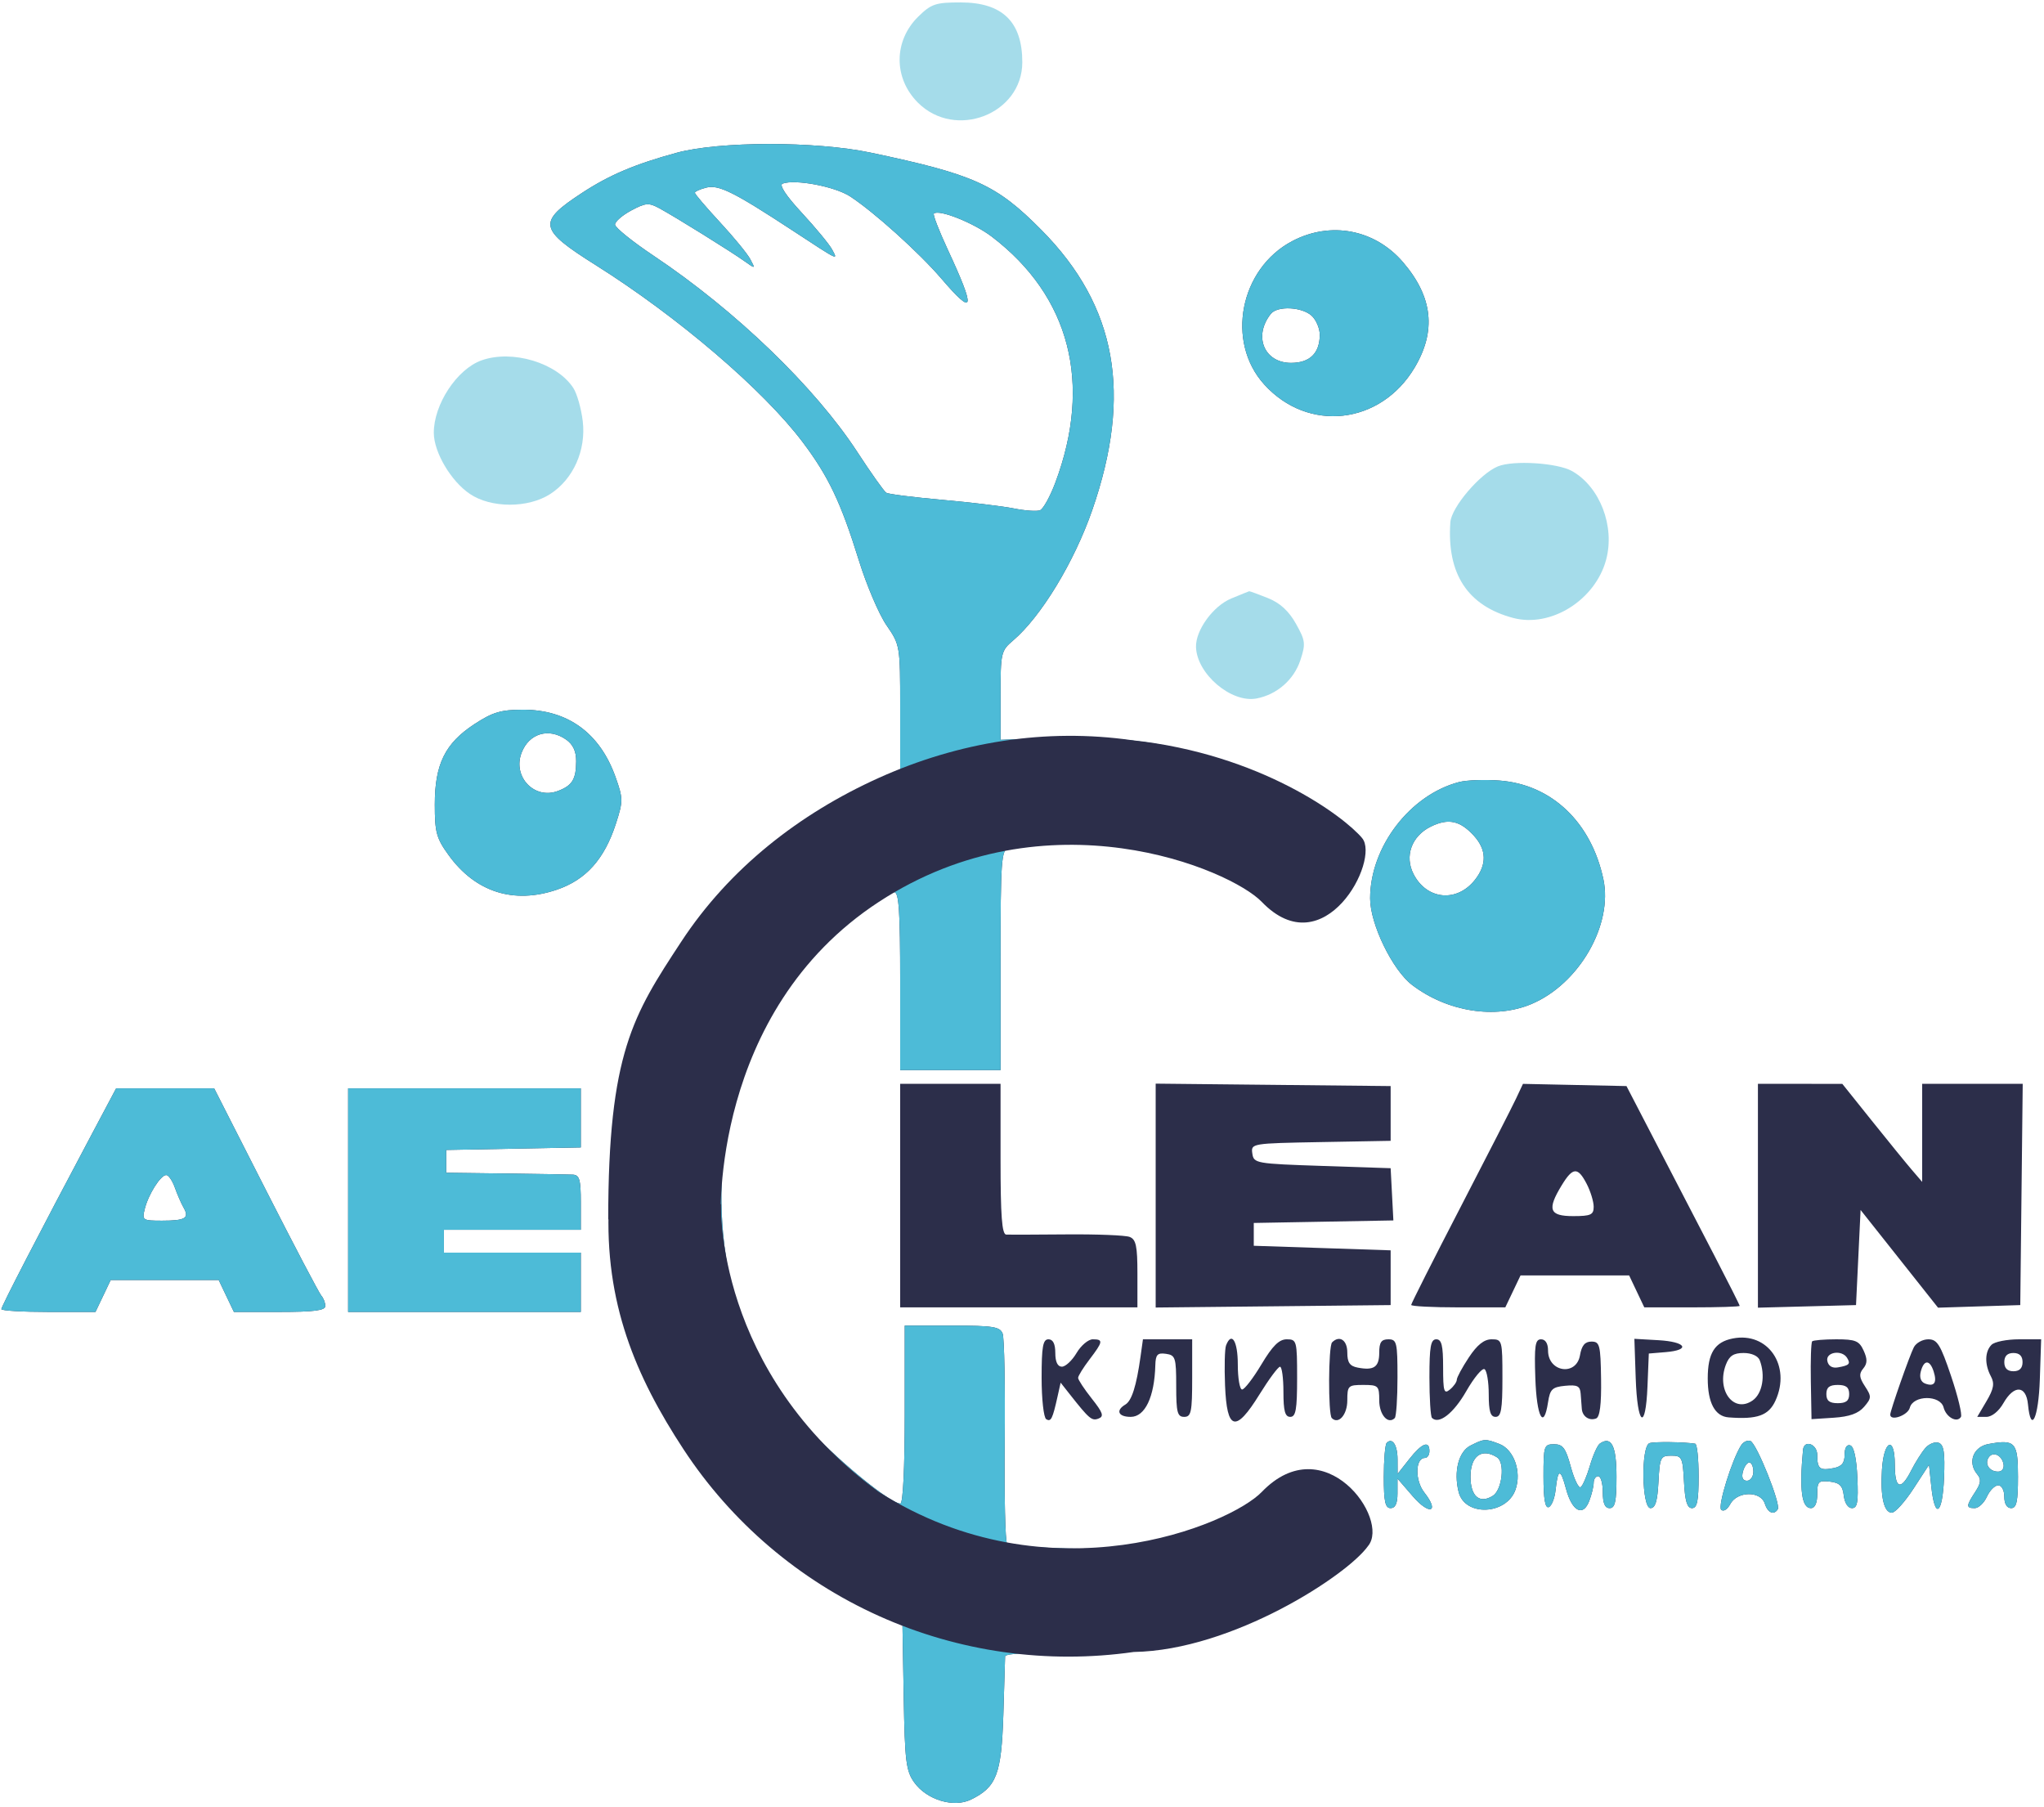
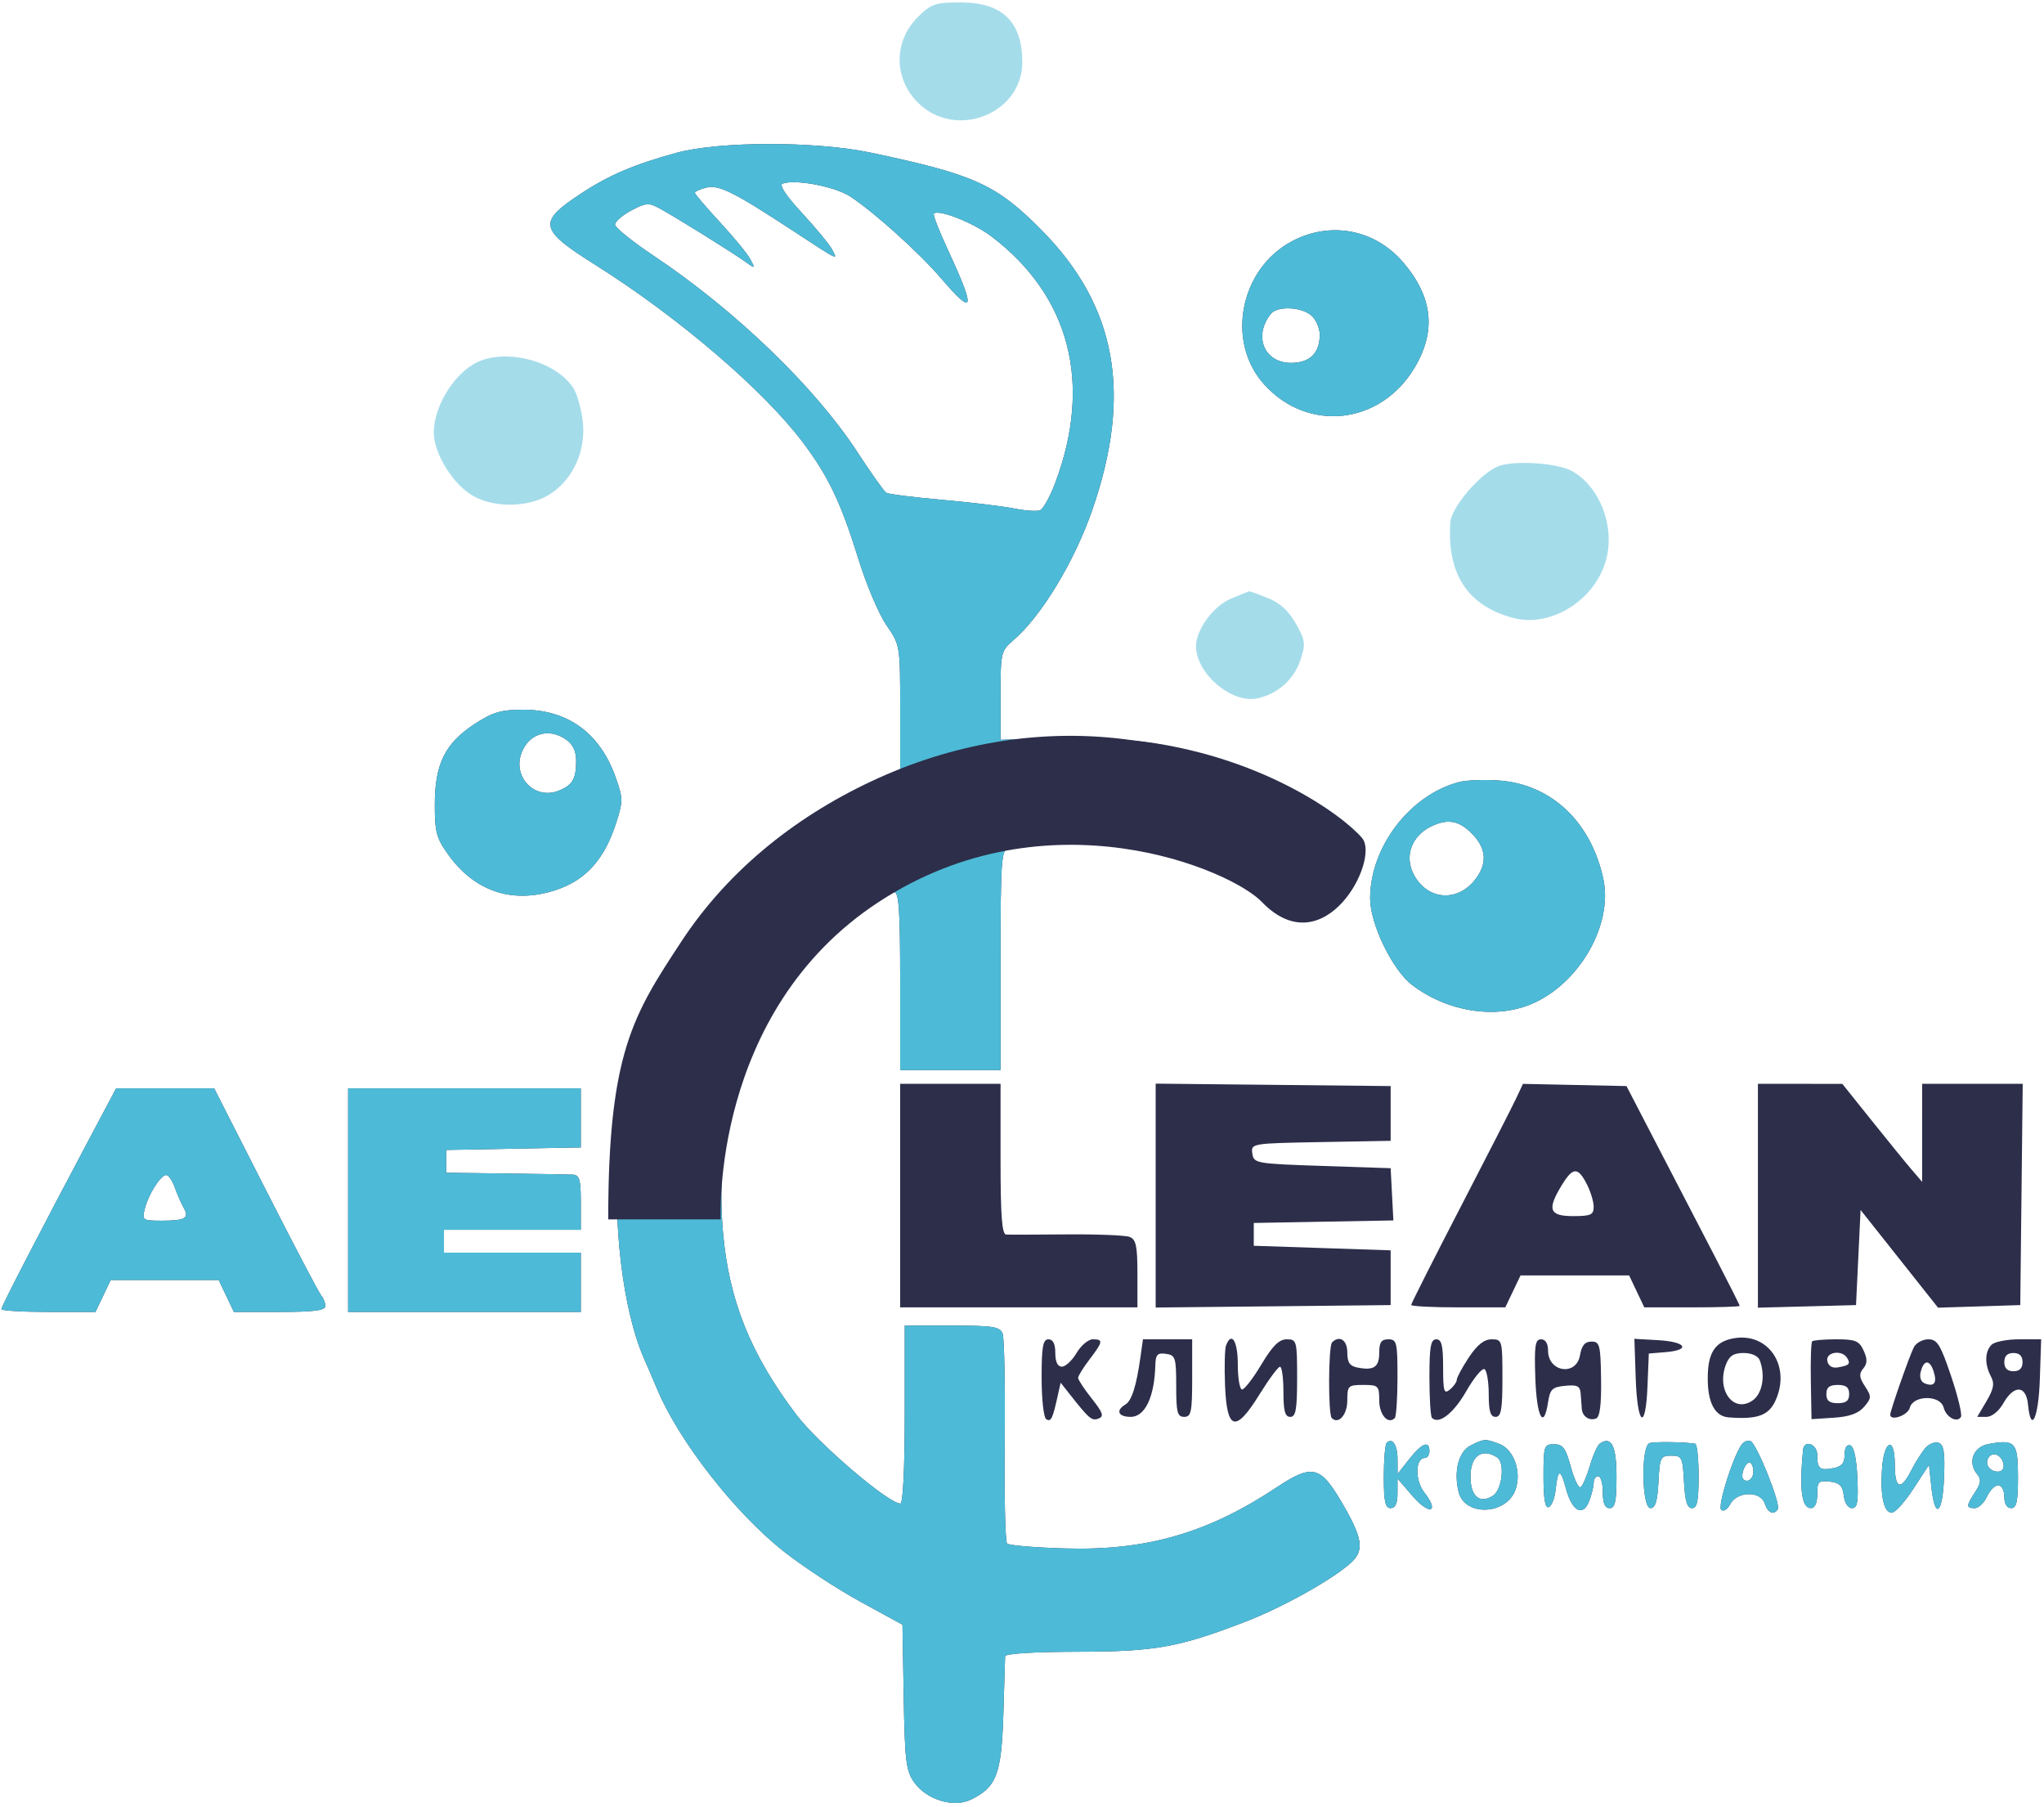
<svg xmlns="http://www.w3.org/2000/svg" width="448" height="396" viewBox="0 0 448 396" fill="none">
  <path fill-rule="evenodd" clip-rule="evenodd" d="M148.299 33.486C139.164 35.981 133.607 38.334 127.642 42.231C117.727 48.71 118.002 50.196 130.582 58.111C148.591 69.444 167.293 85.439 175.92 96.888C181.598 104.423 184.311 110.134 188.256 122.853C189.932 128.255 192.652 134.636 194.301 137.033C197.272 141.35 197.299 141.515 197.299 155.006V168.622L192.549 170.853C173.38 179.858 157.232 195.195 146.565 214.53C141.488 223.732 136.576 239.915 135.638 250.53C134.132 267.582 136.471 287.294 141.275 298.03C141.767 299.13 143.048 302.109 144.121 304.651C148.899 315.966 161.184 331.669 171.802 340.034C175.988 343.332 183.55 348.29 188.606 351.052L197.799 356.075L198.075 371.934C198.32 385.99 198.581 388.118 200.375 390.637C203.104 394.469 209.028 396.259 212.826 394.398C218.424 391.656 219.485 388.88 219.91 375.857C220.124 369.313 220.3 363.525 220.3 362.994C220.301 362.417 226.623 362.02 236.05 362.006C253.167 361.98 258.194 361.088 272.799 355.487C281.135 352.29 292.282 346.057 296.212 342.397C299.129 339.679 298.629 336.906 293.741 328.701C289.298 321.242 287.469 320.895 279.712 326.044C264.732 335.987 251.309 339.863 233.573 339.368C226.911 339.182 221.131 338.699 220.728 338.295C220.325 337.891 220.092 327.763 220.209 315.789C220.327 303.815 220.122 293.233 219.754 292.274C219.177 290.77 217.654 290.53 208.692 290.53H198.299V310.03C198.299 321.742 197.918 329.53 197.345 329.53C194.722 329.53 179.331 316.38 174.522 310.03C164.545 296.858 159.776 285.016 158.476 270.189C156.391 246.404 163.272 225.51 178.748 208.637C183.305 203.669 194.017 195.53 195.999 195.53C197.021 195.53 197.299 199.697 197.299 215.03V234.53H208.299H219.299V210.499C219.299 188.552 219.451 186.405 221.049 185.749C222.012 185.353 228.649 185.03 235.799 185.03C252.801 185.03 262.221 187.639 277.297 196.522C281.97 199.277 286.541 201.53 287.453 201.53C290.405 201.53 299.799 186.996 298.699 184.13C297.844 181.901 283.983 173.289 275.299 169.591C260.925 163.471 247.933 161.166 231.049 161.74L219.299 162.139V152.423C219.299 143.058 219.398 142.623 222.049 140.368C228.169 135.16 235.45 123.171 239.393 111.805C248.231 86.335 244.748 67.075 228.299 50.45C218.372 40.416 213.601 38.253 190.799 33.447C178.815 30.922 157.616 30.941 148.299 33.486ZM186.299 43.03C191.504 46.414 201.436 55.354 206.296 61.03C213.584 69.541 213.919 68.013 207.698 54.634C205.806 50.566 204.447 47.048 204.678 46.818C205.719 45.776 213.421 48.843 217.405 51.885C234.524 64.959 239.443 84.033 231.305 105.783C230.161 108.842 228.648 111.566 227.943 111.836C227.239 112.107 224.668 111.926 222.231 111.436C219.793 110.945 212.696 110.092 206.459 109.54C200.221 108.988 194.727 108.295 194.25 108C193.772 107.704 190.923 103.691 187.918 99.081C178.637 84.843 161.214 68.052 143.299 56.08C138.624 52.956 134.799 49.868 134.799 49.217C134.799 48.566 136.396 47.178 138.349 46.131C141.494 44.446 142.194 44.388 144.489 45.629C147.923 47.486 160.17 55.099 163.205 57.264C165.57 58.952 165.591 58.944 164.444 56.8C163.802 55.601 160.807 51.952 157.788 48.691C154.769 45.431 152.299 42.534 152.299 42.255C152.299 41.975 153.436 41.461 154.827 41.112C157.536 40.433 160.845 42.083 173.799 50.576C184.017 57.275 183.682 57.114 182.388 54.696C181.777 53.554 178.796 49.941 175.765 46.666C172.264 42.886 170.717 40.54 171.526 40.241C174.272 39.224 182.971 40.867 186.299 43.03ZM283.206 52.857C271.752 58.904 268.63 74.894 277.078 84.247C286.679 94.877 302.584 93.105 310.049 80.574C314.846 72.521 314.037 65.088 307.535 57.493C301.346 50.262 291.628 48.41 283.206 52.857ZM287.47 69.185C288.476 70.095 289.285 72.008 289.267 73.435C289.218 77.447 287.063 79.53 282.962 79.53C277.067 79.53 274.65 73.647 278.544 68.78C279.973 66.994 285.317 67.236 287.47 69.185ZM103.989 158.699C97.549 162.911 95.299 167.479 95.299 176.34C95.299 182.424 95.654 183.719 98.329 187.413C104.207 195.528 112.59 198.205 122.051 194.989C128.434 192.82 132.481 188.291 134.995 180.508C136.588 175.577 136.583 175.009 134.917 170.317C131.484 160.65 124.428 155.522 114.589 155.542C109.794 155.552 107.973 156.094 103.989 158.699ZM124.076 162.087C125.592 163.148 126.294 164.659 126.284 166.837C126.265 170.805 125.422 172.175 122.271 173.36C117.123 175.295 112.315 170.249 114.309 165.003C115.935 160.726 120.281 159.428 124.076 162.087ZM319.799 171.399C309.032 174.205 300.298 185.63 300.3 196.906C300.301 202.508 305.187 212.58 309.499 215.869C317.204 221.746 327.72 223.418 335.697 220.033C346.14 215.602 353.567 202.668 351.418 192.651C348.744 180.183 340.088 171.957 328.715 171.076C325.461 170.824 321.449 170.97 319.799 171.399ZM323.049 183.167C325.835 186.231 325.915 189.478 323.287 192.818C319.333 197.845 312.754 197.244 309.83 191.59C307.787 187.639 309.386 183.229 313.614 181.154C317.426 179.283 320.022 179.837 323.049 183.167ZM197.299 262.03V286.53H223.299H249.299V279.137C249.299 273.091 248.988 271.625 247.593 271.089C246.654 270.729 240.467 270.48 233.843 270.536C227.219 270.592 221.237 270.613 220.549 270.584C219.602 270.543 219.299 266.535 219.299 254.03V237.53H208.299H197.299V262.03ZM253.299 262.03V286.564L279.049 286.297L304.799 286.03V280.03V274.03L289.799 273.53L274.799 273.03V270.53V268.03L290.098 267.754L305.397 267.477L305.098 261.754L304.799 256.03L289.799 255.53C275.233 255.044 274.79 254.966 274.483 252.806C274.169 250.601 274.295 250.58 289.483 250.306L304.799 250.03V244.03V238.03L279.049 237.763L253.299 237.496V262.03ZM332.277 240.788C331.44 242.571 325.928 253.352 320.027 264.746C314.127 276.14 309.299 285.703 309.299 285.996C309.299 286.29 313.941 286.53 319.614 286.53H329.929L331.598 283.03L333.267 279.53H345.169H357.071L358.732 283.03L360.393 286.53H370.846C376.595 286.53 381.299 286.382 381.299 286.2C381.299 286.019 378.866 281.182 375.893 275.45C372.92 269.719 367.337 258.955 363.488 251.53L356.488 238.03L345.144 237.788L333.799 237.546L332.277 240.788ZM385.299 262.064V286.598L396.049 286.314L406.799 286.03L407.299 275.605L407.799 265.18L416.288 275.889L424.777 286.599L433.788 286.314L442.799 286.03L443.067 261.78L443.335 237.53H432.317H421.299L421.298 248.28L421.297 259.03L419.048 256.409C417.811 254.967 413.874 250.134 410.299 245.668L403.799 237.549L394.549 237.539L385.299 237.53V262.064ZM20.012 248.78C8.573 270.323 0.299 286.331 0.299 286.919C0.299 287.255 4.941 287.53 10.614 287.53H20.929L22.598 284.03L24.267 280.53H36.098H47.929L49.598 284.03L51.267 287.53H61.283C68.835 287.53 71.299 287.21 71.299 286.23C71.299 285.515 70.911 284.502 70.437 283.98C69.963 283.458 64.483 273.018 58.258 260.78L46.941 238.53H36.198H25.454L20.012 248.78ZM76.299 263.03V287.53H101.799H127.299V281.03V274.53H112.299H97.299V272.03V269.53H112.299H127.299V263.53C127.299 258.516 127.011 257.516 125.549 257.442C124.586 257.394 117.949 257.282 110.799 257.192L97.799 257.03V254.53V252.03L112.549 251.753L127.299 251.477V245.003V238.53H101.799H76.299V263.03ZM347.773 259.48C348.612 261.103 349.299 263.353 349.299 264.48C349.299 266.243 348.669 266.53 344.799 266.53C339.571 266.53 339.041 265.106 342.288 259.78C344.737 255.764 345.821 255.705 347.773 259.48ZM38.324 260.28C38.861 261.792 39.723 263.769 40.241 264.672C41.556 266.969 40.631 267.53 35.524 267.53C31.238 267.53 31.105 267.439 31.736 264.926C32.539 261.726 35.207 257.53 36.439 257.53C36.939 257.53 37.788 258.768 38.324 260.28ZM379.799 293.345C375.823 294.124 374.299 296.553 374.299 302.114C374.299 307.458 375.881 310.409 378.87 310.641C385.161 311.13 387.655 310.238 389.147 306.964C392.627 299.327 387.486 291.838 379.799 293.345ZM228.299 301.971C228.299 306.614 228.752 310.692 229.306 311.034C230.356 311.683 230.691 311.012 231.8 306.03L232.468 303.03L234.437 305.53C238.742 310.996 239.299 311.467 240.771 310.902C242.018 310.424 241.748 309.622 239.298 306.529C237.649 304.446 236.299 302.399 236.299 301.98C236.299 301.562 237.424 299.744 238.799 297.941C241.775 294.04 241.857 293.53 239.515 293.53C238.533 293.53 236.933 294.88 235.958 296.53C234.983 298.18 233.536 299.53 232.742 299.53C231.805 299.53 231.299 298.478 231.299 296.53C231.299 294.53 230.799 293.53 229.799 293.53C228.584 293.53 228.299 295.135 228.299 301.971ZM249.985 297.28C249.079 303.757 248.054 307.003 246.653 307.83C244.477 309.115 245.09 310.53 247.824 310.53C250.96 310.53 253.033 306.182 253.222 299.21C253.286 296.876 253.686 296.446 255.549 296.71C257.629 297.006 257.799 297.541 257.799 303.78C257.799 309.542 258.055 310.53 259.549 310.53C261.078 310.53 261.299 309.459 261.299 302.03V293.53H255.904H250.509L249.985 297.28ZM268.721 294.874C268.437 295.613 268.339 299.545 268.502 303.613C268.902 313.571 270.809 314.076 276.047 305.614C278.111 302.28 280.136 299.547 280.549 299.541C280.962 299.535 281.299 302.005 281.299 305.03C281.299 309.252 281.647 310.53 282.799 310.53C284.015 310.53 284.299 308.919 284.299 302.03C284.299 293.864 284.21 293.53 282.033 293.53C280.351 293.53 278.918 294.949 276.477 299.03C274.667 302.055 272.762 304.53 272.243 304.53C271.724 304.53 271.299 302.055 271.299 299.03C271.299 293.905 269.936 291.707 268.721 294.874ZM291.966 294.197C291.138 295.024 291.076 309.974 291.897 310.794C293.369 312.267 295.299 310.071 295.299 306.923C295.299 303.712 295.487 303.53 298.799 303.53C302.111 303.53 302.299 303.712 302.299 306.923C302.299 310.071 304.229 312.267 305.701 310.794C306.03 310.466 306.299 306.447 306.299 301.863C306.299 294.197 306.139 293.53 304.299 293.53C302.756 293.53 302.299 294.197 302.299 296.447C302.299 299.608 301.144 300.414 297.587 299.734C295.833 299.399 295.299 298.624 295.299 296.413C295.299 293.702 293.594 292.568 291.966 294.197ZM313.299 301.863C313.299 306.447 313.55 310.448 313.857 310.755C315.37 312.267 318.595 309.756 321.37 304.905C323.068 301.938 324.872 299.766 325.378 300.079C325.885 300.392 326.299 302.871 326.299 305.589C326.299 309.314 326.668 310.53 327.799 310.53C329.015 310.53 329.299 308.919 329.299 302.03C329.299 293.757 329.236 293.53 326.932 293.53C325.28 293.53 323.769 294.733 321.932 297.509C320.484 299.697 319.299 301.892 319.299 302.386C319.299 302.881 318.624 303.845 317.799 304.53C316.493 305.614 316.299 304.981 316.299 299.652C316.299 294.877 315.969 293.53 314.799 293.53C313.586 293.53 313.299 295.123 313.299 301.863ZM336.51 302.036C336.801 310.588 338.355 313.532 339.299 307.319C339.733 304.464 340.228 303.989 343.049 303.717C345.73 303.458 346.325 303.765 346.449 305.467C346.532 306.601 346.644 308.093 346.699 308.78C346.832 310.447 348.333 311.454 349.829 310.88C350.655 310.563 351.002 307.811 350.92 302.223C350.81 294.751 350.624 294.03 348.809 294.03C347.38 294.03 346.672 294.876 346.299 297.03C345.497 301.662 339.299 300.746 339.299 295.995C339.299 294.443 338.729 293.53 337.76 293.53C336.473 293.53 336.268 294.921 336.51 302.036ZM358.509 301.982C358.866 312.509 360.686 313.816 361.092 303.838L361.384 296.646L365.092 296.338C370.648 295.876 369.555 294.073 363.509 293.726L358.22 293.423L358.509 301.982ZM397.19 293.973C396.946 294.216 396.814 298.154 396.896 302.723L397.045 311.03L401.922 310.715C405.35 310.493 407.326 309.783 408.572 308.325C410.209 306.411 410.223 306.063 408.756 303.823C407.493 301.896 407.415 301.095 408.379 299.933C409.297 298.827 409.319 297.868 408.467 296C407.495 293.867 406.68 293.53 402.487 293.53C399.817 293.53 397.433 293.729 397.19 293.973ZM419.468 295.28C418.525 297.11 414.299 309.173 414.299 310.034C414.299 311.559 418.15 310.209 418.589 308.53C419.319 305.738 425.265 305.683 425.991 308.461C426.557 310.625 428.937 311.925 429.794 310.539C430.101 310.041 429.129 306.011 427.634 301.582C425.301 294.671 424.594 293.53 422.643 293.53C421.392 293.53 419.964 294.318 419.468 295.28ZM436.499 294.73C435.014 296.215 434.959 299.027 436.364 301.652C437.196 303.205 436.983 304.4 435.398 307.087L433.366 310.53H435.379C436.569 310.53 438.089 309.305 439.096 307.536C441.417 303.456 444.08 303.576 444.486 307.78C445.123 314.39 446.805 310.834 447.088 302.28L447.377 293.53H442.538C439.877 293.53 437.159 294.07 436.499 294.73ZM385.692 298.112C386.981 301.47 386.286 305.425 384.144 306.926C379.993 309.833 376.143 304.701 378.273 299.099C379.014 297.15 379.954 296.53 382.167 296.53C383.905 296.53 385.33 297.17 385.692 298.112ZM404.84 297.597C405.653 298.913 405.333 299.246 402.835 299.685C401.588 299.904 400.74 299.392 400.512 298.28C400.108 296.317 403.699 295.75 404.84 297.597ZM443.299 298.53C443.299 299.863 442.632 300.53 441.299 300.53C439.966 300.53 439.299 299.863 439.299 298.53C439.299 297.197 439.966 296.53 441.299 296.53C442.632 296.53 443.299 297.197 443.299 298.53ZM423.823 300.605C424.605 303.069 423.935 303.988 421.92 303.215C421.009 302.865 420.658 301.872 420.993 300.591C421.685 297.947 422.981 297.953 423.823 300.605ZM405.299 305.53C405.299 306.997 404.632 307.53 402.799 307.53C400.966 307.53 400.299 306.997 400.299 305.53C400.299 304.063 400.966 303.53 402.799 303.53C404.632 303.53 405.299 304.063 405.299 305.53ZM303.938 316.224C303.587 316.576 303.299 319.938 303.299 323.697C303.299 329.104 303.612 330.53 304.799 330.53C305.824 330.53 306.299 329.503 306.299 327.291V324.052L309.653 327.932C313.318 332.174 315.589 331.44 312.186 327.113C310.086 324.444 310.172 319.53 312.318 319.53C312.858 319.53 313.299 318.855 313.299 318.03C313.299 315.625 311.638 316.283 308.883 319.78L306.321 323.03L306.31 319.839C306.299 316.687 305.181 314.982 303.938 316.224ZM322.299 316.818C319.69 318.131 318.574 322.504 319.701 326.997C321.067 332.44 330.227 332.043 332.174 326.457C333.544 322.53 331.814 317.676 328.611 316.459C325.526 315.286 325.32 315.298 322.299 316.818ZM350.66 316.373C350.133 316.734 349.149 318.924 348.473 321.238C347.797 323.552 346.882 325.67 346.44 325.943C345.998 326.216 345.029 324.21 344.287 321.485C343.163 317.357 342.55 316.53 340.618 316.53C338.411 316.53 338.299 316.872 338.299 323.613C338.299 328.474 338.657 330.577 339.44 330.316C340.067 330.107 340.747 328.415 340.951 326.555C341.473 321.787 342.008 321.734 343.244 326.326C344.575 331.269 346.977 332.506 348.331 328.946C348.863 327.546 349.299 325.754 349.299 324.965C349.299 324.176 349.749 323.53 350.299 323.53C350.849 323.53 351.299 325.105 351.299 327.03C351.299 329.474 351.751 330.53 352.799 330.53C353.987 330.53 354.299 329.097 354.299 323.637C354.299 316.873 353.181 314.642 350.66 316.373ZM361.541 316.283C359.628 316.92 359.827 330.53 361.749 330.53C362.813 330.53 363.279 328.999 363.499 324.78C363.78 319.393 363.957 319.03 366.299 319.03C368.641 319.03 368.818 319.393 369.099 324.78C369.319 328.999 369.785 330.53 370.849 330.53C371.978 330.53 372.299 328.978 372.299 323.53C372.299 319.68 371.962 316.477 371.549 316.411C369.054 316.016 362.59 315.933 361.541 316.283ZM381.641 316.727C379.628 319.843 376.448 330.079 377.246 330.877C377.736 331.367 378.604 330.829 379.242 329.637C380.764 326.793 385.907 326.72 386.799 329.53C387.444 331.562 388.798 332.15 389.651 330.77C390.354 329.632 384.98 316.253 383.641 315.809C383.004 315.597 382.104 316.011 381.641 316.727ZM422.014 317.347C421.203 318.273 419.799 320.492 418.894 322.28C416.597 326.814 415.299 326.332 415.299 320.947C415.299 314.622 412.904 315.555 412.487 322.042C412.104 327.997 412.909 331.53 414.65 331.53C415.372 331.53 417.5 329.167 419.381 326.28L422.799 321.03L423.299 325.805C424.066 333.13 425.76 331.976 426.09 323.903C426.315 318.408 426.05 316.648 424.934 316.22C424.138 315.915 422.824 316.422 422.014 317.347ZM435.799 316.487C432.478 317.102 431.208 320.51 433.341 323.08C434.28 324.212 434.19 325.047 432.917 326.99C430.914 330.047 430.901 330.53 432.82 330.53C433.657 330.53 434.854 329.405 435.481 328.03C436.107 326.655 437.223 325.53 437.96 325.53C438.722 325.53 439.299 326.608 439.299 328.03C439.299 329.586 439.866 330.53 440.799 330.53C441.987 330.53 442.299 329.099 442.299 323.647C442.299 316.071 441.686 315.396 435.799 316.487ZM395.181 317.78C394.356 326.527 394.898 330.53 396.907 330.53C397.794 330.53 398.299 329.416 398.299 327.464C398.299 324.708 398.578 324.429 401.049 324.714C403.209 324.962 403.867 325.62 404.115 327.78C404.302 329.398 405.041 330.53 405.911 330.53C407.099 330.53 407.332 329.214 407.095 323.86C406.907 319.637 406.34 317.038 405.549 316.776C404.775 316.521 404.299 317.303 404.299 318.83C404.299 320.661 403.661 321.419 401.823 321.77C398.834 322.342 398.299 321.901 398.299 318.863C398.299 316.45 395.401 315.444 395.181 317.78ZM328.123 319.4C329.909 320.533 329.24 326.552 327.185 327.838C324.291 329.649 322.299 327.939 322.299 323.645C322.299 319.078 324.772 317.276 328.123 319.4ZM439.122 320.863C439.309 321.827 438.807 322.53 437.931 322.53C436.074 322.53 434.952 320.9 435.832 319.477C436.736 318.014 438.733 318.854 439.122 320.863ZM384.299 322.53C384.299 323.63 383.666 324.53 382.893 324.53C381.979 324.53 381.669 323.83 382.009 322.53C382.297 321.43 382.93 320.53 383.416 320.53C383.901 320.53 384.299 321.43 384.299 322.53Z" fill="#2C2E4A" />
  <path fill-rule="evenodd" clip-rule="evenodd" d="M148.299 33.486C139.164 35.981 133.607 38.334 127.642 42.231C117.727 48.71 118.002 50.196 130.582 58.111C148.591 69.444 167.293 85.439 175.92 96.888C181.598 104.423 184.311 110.134 188.256 122.853C189.932 128.255 192.652 134.636 194.301 137.033C197.272 141.35 197.299 141.515 197.299 155.006V168.622L192.549 170.853C173.38 179.858 157.232 195.195 146.565 214.53C141.488 223.732 136.576 239.915 135.638 250.53C134.132 267.582 136.471 287.294 141.275 298.03C141.767 299.13 143.048 302.109 144.121 304.651C148.899 315.966 161.184 331.669 171.802 340.034C175.988 343.332 183.55 348.29 188.606 351.052L197.799 356.075L198.075 371.934C198.32 385.99 198.581 388.118 200.375 390.637C203.104 394.469 209.028 396.259 212.826 394.398C218.424 391.656 219.485 388.88 219.91 375.857C220.124 369.313 220.3 363.525 220.3 362.994C220.301 362.417 226.623 362.02 236.05 362.006C253.167 361.98 258.194 361.088 272.799 355.487C281.135 352.29 292.282 346.057 296.212 342.397C299.129 339.679 298.629 336.906 293.741 328.701C289.298 321.242 287.469 320.895 279.712 326.044C264.732 335.987 251.309 339.863 233.573 339.368C226.911 339.182 221.131 338.699 220.728 338.295C220.325 337.891 220.092 327.763 220.209 315.789C220.327 303.815 220.122 293.233 219.754 292.274C219.177 290.77 217.654 290.53 208.692 290.53H198.299V310.03C198.299 321.742 197.918 329.53 197.345 329.53C194.722 329.53 179.331 316.38 174.522 310.03C164.545 296.858 159.776 285.016 158.476 270.189C156.391 246.404 163.272 225.51 178.748 208.637C183.305 203.669 194.017 195.53 195.999 195.53C197.021 195.53 197.299 199.697 197.299 215.03V234.53H208.299H219.299V210.499C219.299 188.552 219.451 186.405 221.049 185.749C222.012 185.353 228.649 185.03 235.799 185.03C252.801 185.03 262.221 187.639 277.297 196.522C281.97 199.277 286.541 201.53 287.453 201.53C290.405 201.53 299.799 186.996 298.699 184.13C297.844 181.901 283.983 173.289 275.299 169.591C260.925 163.471 247.933 161.166 231.049 161.74L219.299 162.139V152.423C219.299 143.058 219.398 142.623 222.049 140.368C228.169 135.16 235.45 123.171 239.393 111.805C248.231 86.335 244.748 67.075 228.299 50.45C218.372 40.416 213.601 38.253 190.799 33.447C178.815 30.922 157.616 30.941 148.299 33.486ZM186.299 43.03C191.504 46.414 201.436 55.354 206.296 61.03C213.584 69.541 213.919 68.013 207.698 54.634C205.806 50.566 204.447 47.048 204.678 46.818C205.719 45.776 213.421 48.843 217.405 51.885C234.524 64.959 239.443 84.033 231.305 105.783C230.161 108.842 228.648 111.566 227.943 111.836C227.239 112.107 224.668 111.926 222.231 111.436C219.793 110.945 212.696 110.092 206.459 109.54C200.221 108.988 194.727 108.295 194.25 108C193.772 107.704 190.923 103.691 187.918 99.081C178.637 84.843 161.214 68.052 143.299 56.08C138.624 52.956 134.799 49.868 134.799 49.217C134.799 48.566 136.396 47.178 138.349 46.131C141.494 44.446 142.194 44.388 144.489 45.629C147.923 47.486 160.17 55.099 163.205 57.264C165.57 58.952 165.591 58.944 164.444 56.8C163.802 55.601 160.807 51.952 157.788 48.691C154.769 45.431 152.299 42.534 152.299 42.255C152.299 41.975 153.436 41.461 154.827 41.112C157.536 40.433 160.845 42.083 173.799 50.576C184.017 57.275 183.682 57.114 182.388 54.696C181.777 53.554 178.796 49.941 175.765 46.666C172.264 42.886 170.717 40.54 171.526 40.241C174.272 39.224 182.971 40.867 186.299 43.03ZM283.206 52.857C271.752 58.904 268.63 74.894 277.078 84.247C286.679 94.877 302.584 93.105 310.049 80.574C314.846 72.521 314.037 65.088 307.535 57.493C301.346 50.262 291.628 48.41 283.206 52.857ZM287.47 69.185C288.476 70.095 289.285 72.008 289.267 73.435C289.218 77.447 287.063 79.53 282.962 79.53C277.067 79.53 274.65 73.647 278.544 68.78C279.973 66.994 285.317 67.236 287.47 69.185ZM103.989 158.699C97.549 162.911 95.299 167.479 95.299 176.34C95.299 182.424 95.654 183.719 98.329 187.413C104.207 195.528 112.59 198.205 122.051 194.989C128.434 192.82 132.481 188.291 134.995 180.508C136.588 175.577 136.583 175.009 134.917 170.317C131.484 160.65 124.428 155.522 114.589 155.542C109.794 155.552 107.973 156.094 103.989 158.699ZM124.076 162.087C125.592 163.148 126.294 164.659 126.284 166.837C126.265 170.805 125.422 172.175 122.271 173.36C117.123 175.295 112.315 170.249 114.309 165.003C115.935 160.726 120.281 159.428 124.076 162.087ZM319.799 171.399C309.032 174.205 300.298 185.63 300.3 196.906C300.301 202.508 305.187 212.58 309.499 215.869C317.204 221.746 327.72 223.418 335.697 220.033C346.14 215.602 353.567 202.668 351.418 192.651C348.744 180.183 340.088 171.957 328.715 171.076C325.461 170.824 321.449 170.97 319.799 171.399ZM323.049 183.167C325.835 186.231 325.915 189.478 323.287 192.818C319.333 197.845 312.754 197.244 309.83 191.59C307.787 187.639 309.386 183.229 313.614 181.154C317.426 179.283 320.022 179.837 323.049 183.167ZM20.012 248.78C8.573 270.323 0.299 286.331 0.299 286.919C0.299 287.255 4.941 287.53 10.614 287.53H20.929L22.598 284.03L24.267 280.53H36.098H47.929L49.598 284.03L51.267 287.53H61.283C68.835 287.53 71.299 287.21 71.299 286.23C71.299 285.515 70.911 284.502 70.437 283.98C69.963 283.458 64.483 273.018 58.258 260.78L46.941 238.53H36.198H25.454L20.012 248.78ZM76.299 263.03V287.53H101.799H127.299V281.03V274.53H112.299H97.299V272.03V269.53H112.299H127.299V263.53C127.299 258.516 127.011 257.516 125.549 257.442C124.586 257.394 117.949 257.282 110.799 257.192L97.799 257.03V254.53V252.03L112.549 251.753L127.299 251.477V245.003V238.53H101.799H76.299V263.03ZM38.324 260.28C38.861 261.792 39.723 263.769 40.241 264.672C41.556 266.969 40.631 267.53 35.524 267.53C31.238 267.53 31.105 267.439 31.736 264.926C32.539 261.726 35.207 257.53 36.439 257.53C36.939 257.53 37.788 258.768 38.324 260.28ZM303.938 316.224C303.587 316.576 303.299 319.938 303.299 323.697C303.299 329.104 303.612 330.53 304.799 330.53C305.824 330.53 306.299 329.503 306.299 327.291V324.052L309.653 327.932C313.318 332.174 315.589 331.44 312.186 327.113C310.086 324.444 310.172 319.53 312.318 319.53C312.858 319.53 313.299 318.855 313.299 318.03C313.299 315.625 311.638 316.283 308.883 319.78L306.321 323.03L306.31 319.839C306.299 316.687 305.181 314.982 303.938 316.224ZM322.299 316.818C319.69 318.131 318.574 322.504 319.701 326.997C321.067 332.44 330.227 332.043 332.174 326.457C333.544 322.53 331.814 317.676 328.611 316.459C325.526 315.286 325.32 315.298 322.299 316.818ZM350.66 316.373C350.133 316.734 349.149 318.924 348.473 321.238C347.797 323.552 346.882 325.67 346.44 325.943C345.998 326.216 345.029 324.21 344.287 321.485C343.163 317.357 342.55 316.53 340.618 316.53C338.411 316.53 338.299 316.872 338.299 323.613C338.299 328.474 338.657 330.577 339.44 330.316C340.067 330.107 340.747 328.415 340.951 326.555C341.473 321.787 342.008 321.734 343.244 326.326C344.575 331.269 346.977 332.506 348.331 328.946C348.863 327.546 349.299 325.754 349.299 324.965C349.299 324.176 349.749 323.53 350.299 323.53C350.849 323.53 351.299 325.105 351.299 327.03C351.299 329.474 351.751 330.53 352.799 330.53C353.987 330.53 354.299 329.097 354.299 323.637C354.299 316.873 353.181 314.642 350.66 316.373ZM361.541 316.283C359.628 316.92 359.827 330.53 361.749 330.53C362.813 330.53 363.279 328.999 363.499 324.78C363.78 319.393 363.957 319.03 366.299 319.03C368.641 319.03 368.818 319.393 369.099 324.78C369.319 328.999 369.785 330.53 370.849 330.53C371.978 330.53 372.299 328.978 372.299 323.53C372.299 319.68 371.962 316.477 371.549 316.411C369.054 316.016 362.59 315.933 361.541 316.283ZM381.641 316.727C379.628 319.843 376.448 330.079 377.246 330.877C377.736 331.367 378.604 330.829 379.242 329.637C380.764 326.793 385.907 326.72 386.799 329.53C387.444 331.562 388.798 332.15 389.651 330.77C390.354 329.632 384.98 316.253 383.641 315.809C383.004 315.597 382.104 316.011 381.641 316.727ZM422.014 317.347C421.203 318.273 419.799 320.492 418.894 322.28C416.597 326.814 415.299 326.332 415.299 320.947C415.299 314.622 412.904 315.555 412.487 322.042C412.104 327.997 412.909 331.53 414.65 331.53C415.372 331.53 417.5 329.167 419.381 326.28L422.799 321.03L423.299 325.805C424.066 333.13 425.76 331.976 426.09 323.903C426.315 318.408 426.05 316.648 424.934 316.22C424.138 315.915 422.824 316.422 422.014 317.347ZM435.799 316.487C432.478 317.102 431.208 320.51 433.341 323.08C434.28 324.212 434.19 325.047 432.917 326.99C430.914 330.047 430.901 330.53 432.82 330.53C433.657 330.53 434.854 329.405 435.481 328.03C436.107 326.655 437.223 325.53 437.96 325.53C438.722 325.53 439.299 326.608 439.299 328.03C439.299 329.586 439.866 330.53 440.799 330.53C441.987 330.53 442.299 329.099 442.299 323.647C442.299 316.071 441.686 315.396 435.799 316.487ZM395.181 317.78C394.356 326.527 394.898 330.53 396.907 330.53C397.794 330.53 398.299 329.416 398.299 327.464C398.299 324.708 398.578 324.429 401.049 324.714C403.209 324.962 403.867 325.62 404.115 327.78C404.302 329.398 405.041 330.53 405.911 330.53C407.099 330.53 407.332 329.214 407.095 323.86C406.907 319.637 406.34 317.038 405.549 316.776C404.775 316.521 404.299 317.303 404.299 318.83C404.299 320.661 403.661 321.419 401.823 321.77C398.834 322.342 398.299 321.901 398.299 318.863C398.299 316.45 395.401 315.444 395.181 317.78ZM328.123 319.4C329.909 320.533 329.24 326.552 327.185 327.838C324.291 329.649 322.299 327.939 322.299 323.645C322.299 319.078 324.772 317.276 328.123 319.4ZM439.122 320.863C439.309 321.827 438.807 322.53 437.931 322.53C436.074 322.53 434.952 320.9 435.832 319.477C436.736 318.014 438.733 318.854 439.122 320.863ZM384.299 322.53C384.299 323.63 383.666 324.53 382.893 324.53C381.979 324.53 381.669 323.83 382.009 322.53C382.297 321.43 382.93 320.53 383.416 320.53C383.901 320.53 384.299 321.43 384.299 322.53Z" fill="#4DBBD7" />
  <path d="M201.185 22.495C195.804 17.114 195.847 8.937 201.284 3.621C204.117 0.851 205.078 0.53 210.533 0.53C219.693 0.53 224.066 4.766 224.066 13.636C224.066 25.015 209.388 30.698 201.185 22.495Z" fill="#4DBBD7" fill-opacity="0.5" />
  <path d="M95.082 94.895C95.05 88.64 100.155 80.884 105.566 78.968C112.305 76.582 122.044 79.515 125.649 85.017C126.464 86.26 127.399 89.547 127.728 92.32C128.482 98.689 125.649 105.022 120.589 108.28C115.74 111.402 107.635 111.388 102.979 108.25C98.852 105.469 95.105 99.131 95.082 94.895Z" fill="#4DBBD7" fill-opacity="0.5" />
  <path d="M317.886 114.46C318.116 111.179 324.385 103.814 328.312 102.211C331.707 100.826 341.377 101.443 344.566 103.248C350.678 106.707 353.998 115.354 352.026 122.679C349.642 131.534 339.907 137.628 331.653 135.433C321.676 132.779 317.094 125.798 317.886 114.46Z" fill="#4DBBD7" fill-opacity="0.5" />
  <path d="M262.139 141.837C262.016 138.151 265.872 132.826 269.863 131.17C271.899 130.325 273.669 129.61 273.796 129.582C273.922 129.553 275.763 130.225 277.887 131.075C280.547 132.14 282.458 133.884 284.032 136.683C286.12 140.399 286.204 141.082 285.011 144.698C283.594 148.989 279.874 152.236 275.4 153.083C269.888 154.128 262.335 147.723 262.139 141.837Z" fill="#4DBBD7" fill-opacity="0.5" />
  <path d="M149.222 206.525C138.806 222.406 133.31 230.786 133.31 267.249H157.976C157.976 267.249 155.665 221.81 192.638 197.654C229.611 173.499 269.68 190.527 276.545 197.654C290.276 211.912 302.504 188.463 298.566 183.709C294.627 178.955 276.228 165.213 248.178 162.236C229.184 159.517 210.121 162.606 192.638 170.475C175.155 178.345 159.817 190.372 149.331 206.36L149.222 206.525Z" fill="#2C2E4A" />
-   <path d="M149.809 317.635C139.323 301.647 132.456 285.529 133.447 263.922H158.041C158.041 263.922 156.54 300.606 192.638 326.989C230.164 350.798 269.68 334.116 276.545 326.989C290.277 312.731 304.74 332.924 299.851 338.825C295.368 345.185 270.174 361.698 248.494 362.056C229.5 364.774 210.121 362.038 192.638 354.168C175.155 346.298 160.296 333.623 149.809 317.635Z" fill="#2C2E4A" />
</svg>